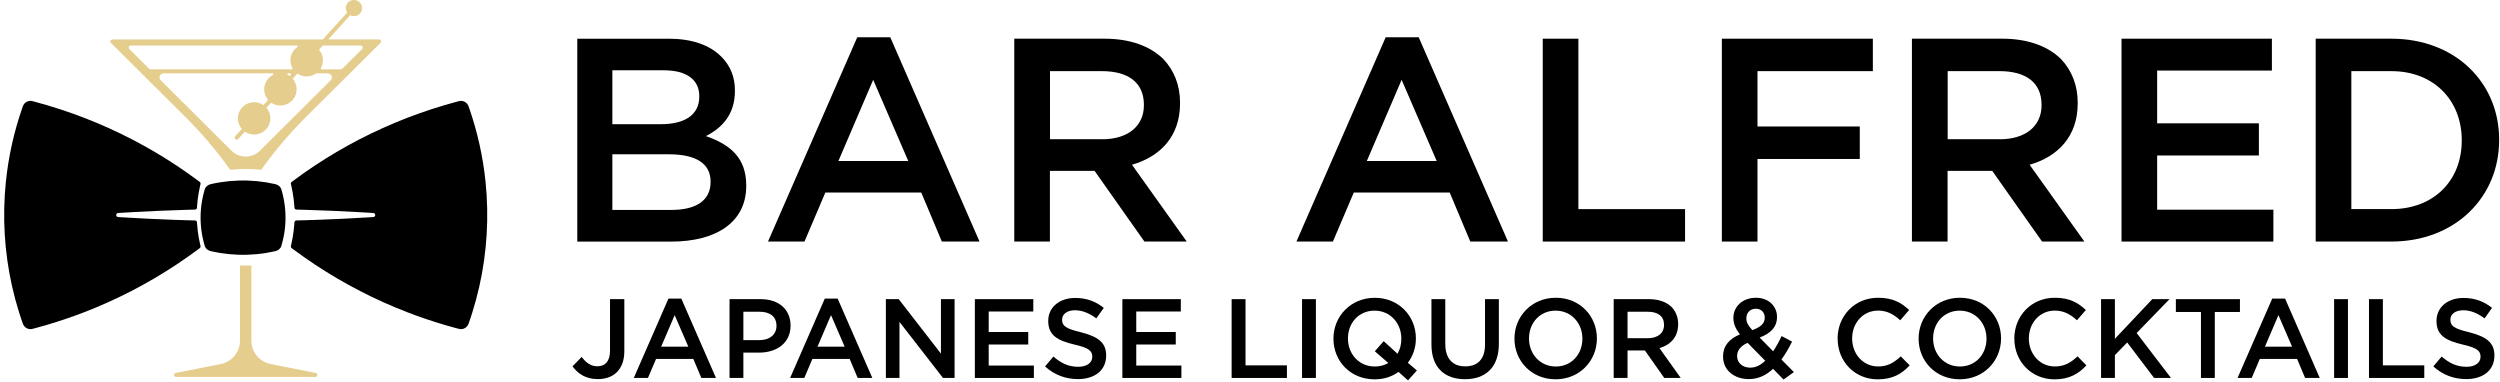
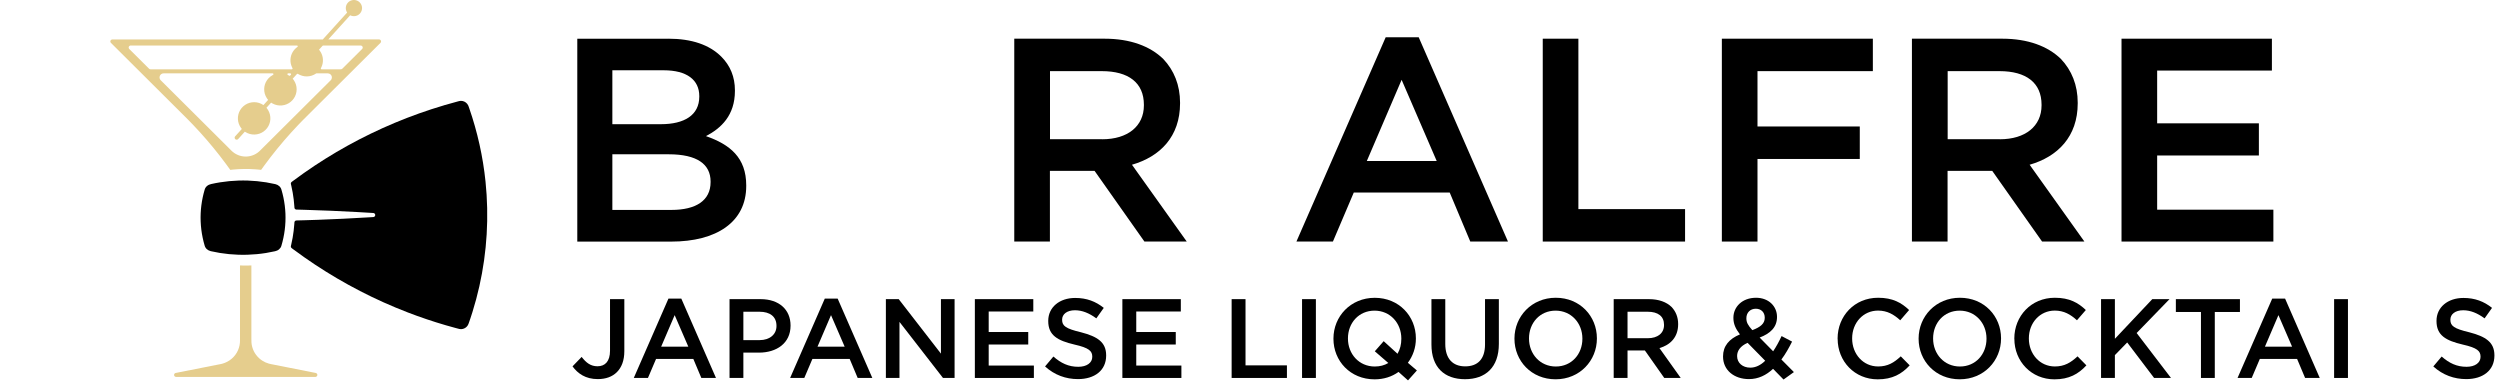
<svg xmlns="http://www.w3.org/2000/svg" width="524" height="80" viewBox="0 0 524 80" fill="none">
  <path d="M231.55 8.11C236.9 8.11 241.09 9.69 243.82 12.36C246.07 14.73 247.34 17.83 247.34 21.53V21.65C247.34 28.64 243.15 32.83 237.26 34.53C241.09 39.9 244.91 45.26 248.74 50.63H239.87C236.39 45.69 232.91 40.75 229.42 35.81H220.06V50.63H212.59V8.11H231.54H231.55ZM231.01 29.19C236.36 29.19 239.76 26.46 239.76 22.08V21.96C239.76 17.34 236.54 14.91 230.95 14.91H220.08V29.18H231.01V29.19Z" fill="black" />
-   <path d="M160.97 50.63L179.68 7.81H186.6L205.31 50.63H197.41L193.1 40.36H172.99L168.62 50.63H160.97ZM190.37 33.74L183.02 16.73L175.73 33.74H190.37Z" fill="black" />
  <path d="M140.07 8.11C144.99 8.11 148.7 9.39 151.19 11.88C153.07 13.76 154.04 16.13 154.04 18.93V19.05C154.04 24.21 151.12 26.89 147.97 28.53C153.01 30.29 156.41 33.03 156.41 38.86V38.98C156.41 46.57 150.15 50.64 140.68 50.64H121V8.12H140.07V8.11ZM146.57 20.14C146.57 16.74 143.96 14.73 139.1 14.73H128.35V26.03H138.55C143.41 26.03 146.57 24.15 146.57 20.26V20.14ZM148.94 38.05C148.94 34.41 146.09 32.34 140.19 32.34H128.35V44H140.74C145.84 44 148.94 42.06 148.94 38.17V38.05Z" fill="black" />
  <path d="M271.73 50.63L290.44 7.81H297.36L316.07 50.63H308.17L303.86 40.36H283.75L279.38 50.63H271.73ZM301.13 33.74L293.78 16.73L286.49 33.74H301.13Z" fill="black" />
  <path d="M323.36 50.63V8.11H330.83V43.83H353.19V50.63H323.36Z" fill="black" />
  <path d="M360.9 50.63V8.11H392.55V14.91H368.37V26.51H389.81V33.32H368.37V50.63H360.9Z" fill="black" />
  <path d="M419.7 8.11C425.05 8.11 429.24 9.69 431.97 12.36C434.22 14.73 435.49 17.83 435.49 21.53V21.65C435.49 28.64 431.3 32.83 425.41 34.53C429.24 39.9 433.06 45.26 436.89 50.63H428.02C424.54 45.69 421.06 40.75 417.57 35.81H408.21V50.63H400.74V8.11H419.69H419.7ZM419.16 29.19C424.51 29.19 427.91 26.46 427.91 22.08V21.96C427.91 17.34 424.69 14.91 419.1 14.91H408.23V29.18H419.16V29.19Z" fill="black" />
  <path d="M444.67 50.63V8.11H476.19V14.79H452.14V25.85H473.46V32.59H452.14V43.95H476.5V50.63H444.67Z" fill="black" />
-   <path d="M501.22 8.11C514.58 8.11 523.82 17.28 523.82 29.25V29.37C523.82 41.34 514.59 50.63 501.22 50.63H485.37V8.11H501.22ZM501.22 43.83C510.15 43.83 515.98 37.82 515.98 29.49V29.37C515.98 21.05 510.15 14.91 501.22 14.91H492.84V43.82H501.22V43.83Z" fill="black" />
  <path d="M120 76.79C120.64 76.13 121.27 75.47 121.91 74.81C122.88 76.06 123.82 76.77 125.24 76.77C126.82 76.77 127.86 75.75 127.86 73.51V62.7H130.86V73.61C130.86 75.59 130.27 77.03 129.3 78C128.33 78.97 126.96 79.46 125.29 79.46C122.74 79.46 121.11 78.3 120 76.79Z" fill="black" />
  <path d="M132.84 79.22L140.11 62.58H142.8L150.07 79.22H147L145.32 75.23H137.51L135.81 79.22H132.84ZM144.27 72.66L141.41 66.05L138.58 72.66H144.27Z" fill="black" />
  <path d="M159.42 62.7C163.29 62.7 165.7 64.9 165.7 68.22V68.27C165.7 71.95 162.75 73.91 159.09 73.91H155.81V79.22H152.91V62.7H159.43H159.42ZM159.19 71.29C161.38 71.29 162.75 70.06 162.75 68.34V68.29C162.75 66.33 161.36 65.34 159.19 65.34H155.81V71.29H159.19Z" fill="black" />
  <path d="M165.61 79.22L172.88 62.58H175.57L182.84 79.22H179.77L178.09 75.23H170.28L168.58 79.22H165.61ZM177.04 72.66L174.18 66.05L171.35 72.66H177.04Z" fill="black" />
  <path d="M185.68 79.22V62.7H188.37L197.22 74.12V62.7H200.08V79.22H197.65L188.53 67.47V79.22H185.68Z" fill="black" />
  <path d="M204.33 79.22V62.7H216.58V65.29H207.23V69.59H215.52V72.21H207.23V76.62H216.7V79.22H204.33Z" fill="black" />
  <path d="M219.04 76.81C219.62 76.12 220.2 75.42 220.79 74.73C222.39 76.12 223.95 76.88 226.01 76.88C227.8 76.88 228.94 76.03 228.94 74.8V74.75C228.94 73.59 228.28 72.91 225.21 72.22C221.69 71.39 219.71 70.31 219.71 67.29V67.24C219.71 64.41 222.07 62.45 225.35 62.45C227.78 62.45 229.65 63.18 231.35 64.53C230.83 65.26 230.31 65.99 229.79 66.73C228.28 65.62 226.82 65.03 225.31 65.03C223.61 65.03 222.62 65.88 222.62 66.99V67.04C222.62 68.31 223.38 68.88 226.56 69.64C230.03 70.54 231.85 71.72 231.85 74.48V74.53C231.85 77.65 229.42 79.46 225.95 79.46C223.4 79.46 221.04 78.61 219.06 76.82L219.04 76.81Z" fill="black" />
  <path d="M235.25 79.22V62.7H247.5V65.29H238.16V69.59H246.44V72.21H238.16V76.62H247.62V79.22H235.25Z" fill="black" />
  <path d="M258.15 79.22V62.7H261.06V76.58H269.74V79.22H258.15Z" fill="black" />
  <path d="M275.81 62.7H272.91V79.22H275.81V62.7Z" fill="black" />
  <path d="M293.14 77.95C291.72 78.97 290.02 79.51 288.11 79.51C283.03 79.51 279.49 75.66 279.49 71.01V70.96C279.49 66.33 283.08 62.42 288.15 62.42C293.22 62.42 296.77 66.27 296.77 70.92V70.97C296.77 72.86 296.16 74.6 295.09 76.04C295.72 76.58 296.35 77.11 296.98 77.65C296.36 78.34 295.74 79.03 295.12 79.73C294.46 79.14 293.8 78.55 293.14 77.96V77.95ZM290.99 76.08L288.16 73.63C288.78 72.92 289.4 72.21 290.02 71.51C290.99 72.39 291.96 73.27 292.92 74.15C293.46 73.23 293.72 72.17 293.72 71.01V70.96C293.72 67.75 291.41 65.11 288.1 65.11C284.79 65.11 282.53 67.71 282.53 70.92V70.97C282.53 74.18 284.84 76.82 288.15 76.82C289.21 76.82 290.16 76.58 290.98 76.09L290.99 76.08Z" fill="black" />
  <path d="M300.03 72.21V62.7H302.93V72.09C302.93 75.18 304.49 76.79 307.11 76.79C309.73 76.79 311.26 75.26 311.26 72.21V62.7H314.16V72.07C314.16 77 311.37 79.48 307.06 79.48C302.75 79.48 300.03 77 300.03 72.21Z" fill="black" />
  <path d="M317.43 71.01V70.96C317.43 66.33 321.02 62.41 326.09 62.41C331.16 62.41 334.71 66.26 334.71 70.91V70.96C334.71 75.59 331.12 79.5 326.05 79.5C320.98 79.5 317.43 75.65 317.43 71V71.01ZM331.67 71.01V70.96C331.67 67.75 329.36 65.11 326.05 65.11C322.74 65.11 320.48 67.71 320.48 70.92V70.97C320.48 74.18 322.79 76.82 326.1 76.82C329.41 76.82 331.67 74.22 331.67 71.01Z" fill="black" />
  <path d="M345.6 62.7C347.68 62.7 349.31 63.31 350.37 64.35C351.24 65.27 351.74 66.47 351.74 67.91V67.96C351.74 70.67 350.11 72.3 347.82 72.96C349.31 75.05 350.79 77.13 352.28 79.22H348.83L344.77 73.46H341.13V79.22H338.23V62.7H345.6ZM345.38 70.89C347.46 70.89 348.78 69.83 348.78 68.13V68.08C348.78 66.29 347.53 65.34 345.36 65.34H341.13V70.89H345.38Z" fill="black" />
  <path d="M371.63 77.31C370.21 78.63 368.56 79.46 366.58 79.46C363.49 79.46 361.15 77.6 361.15 74.74V74.69C361.15 72.54 362.42 71.03 364.69 70.09C363.75 68.86 363.32 67.85 363.32 66.64V66.59C363.32 64.35 365.14 62.41 368.07 62.41C370.69 62.41 372.46 64.18 372.46 66.4V66.45C372.46 68.62 371.02 69.92 368.82 70.75C369.76 71.71 370.71 72.67 371.65 73.63C372.29 72.69 372.88 71.6 373.42 70.44C374.15 70.83 374.88 71.21 375.62 71.6C374.96 72.92 374.23 74.22 373.38 75.35C374.25 76.23 375.13 77.11 376 77.99C375.28 78.51 374.55 79.03 373.83 79.55C373.1 78.8 372.37 78.05 371.64 77.31H371.63ZM369.89 66.62V66.57C369.89 65.46 369.13 64.71 368.02 64.71C366.82 64.71 366.04 65.56 366.04 66.69V66.74C366.04 67.57 366.37 68.18 367.29 69.2C368.99 68.56 369.89 67.83 369.89 66.63V66.62ZM369.98 75.61L366.3 71.86C364.77 72.52 364.1 73.54 364.1 74.6V74.65C364.1 76.07 365.26 77.06 366.86 77.06C367.99 77.06 369.03 76.54 369.98 75.62V75.61Z" fill="black" />
  <path d="M385.16 71.01V70.96C385.16 66.26 388.68 62.41 393.66 62.41C396.73 62.41 398.57 63.47 400.15 64.98C399.53 65.7 398.91 66.41 398.29 67.13C396.94 65.9 395.55 65.1 393.64 65.1C390.52 65.1 388.21 67.67 388.21 70.91V70.96C388.21 74.19 390.5 76.81 393.66 76.81C395.67 76.81 396.99 76.01 398.4 74.69C399.02 75.32 399.64 75.95 400.27 76.58C398.59 78.4 396.63 79.51 393.57 79.51C388.75 79.51 385.17 75.76 385.17 71.01H385.16Z" fill="black" />
  <path d="M402.14 71.01V70.96C402.14 66.33 405.73 62.41 410.8 62.41C415.87 62.41 419.42 66.26 419.42 70.91V70.96C419.42 75.59 415.83 79.5 410.76 79.5C405.69 79.5 402.14 75.65 402.14 71V71.01ZM416.37 71.01V70.96C416.37 67.75 414.06 65.11 410.75 65.11C407.44 65.11 405.18 67.71 405.18 70.92V70.97C405.18 74.18 407.49 76.82 410.8 76.82C414.11 76.82 416.37 74.22 416.37 71.01Z" fill="black" />
  <path d="M422.2 71.01V70.96C422.2 66.26 425.72 62.41 430.7 62.41C433.77 62.41 435.61 63.47 437.19 64.98C436.57 65.7 435.95 66.41 435.33 67.13C433.98 65.9 432.59 65.1 430.68 65.1C427.56 65.1 425.25 67.67 425.25 70.91V70.96C425.25 74.19 427.54 76.81 430.7 76.81C432.71 76.81 434.03 76.01 435.45 74.69C436.07 75.32 436.69 75.95 437.31 76.58C435.63 78.4 433.67 79.51 430.61 79.51C425.79 79.51 422.21 75.76 422.21 71.01H422.2Z" fill="black" />
  <path d="M440.38 79.22V62.7H443.28V71.01L451.12 62.7H454.73L447.84 69.8L455.04 79.22H451.5L445.86 71.78L443.28 74.43V79.22H440.38Z" fill="black" />
  <path d="M461.32 79.22V65.39H456.06V62.7H469.49V65.39H464.22V79.22H461.32Z" fill="black" />
  <path d="M468.99 79.22L476.26 62.58H478.95L486.22 79.22H483.15L481.47 75.23H473.66L471.96 79.22H468.99ZM474.73 72.66H480.42L477.56 66.05L474.73 72.66Z" fill="black" />
  <path d="M492.13 62.7H489.23V79.22H492.13V62.7Z" fill="black" />
-   <path d="M496.54 79.22V62.7H499.45V76.58H508.13V79.22H496.54Z" fill="black" />
  <path d="M510.02 76.81C510.6 76.12 511.18 75.42 511.77 74.73C513.37 76.12 514.93 76.88 516.99 76.88C518.78 76.88 519.92 76.03 519.92 74.8V74.75C519.92 73.59 519.26 72.91 516.19 72.22C512.67 71.39 510.69 70.31 510.69 67.29V67.24C510.69 64.41 513.05 62.45 516.33 62.45C518.76 62.45 520.63 63.18 522.33 64.53C521.81 65.26 521.29 65.99 520.77 66.73C519.26 65.62 517.8 65.03 516.29 65.03C514.59 65.03 513.6 65.88 513.6 66.99V67.04C513.6 68.31 514.36 68.88 517.54 69.64C521.01 70.54 522.83 71.72 522.83 74.48V74.53C522.83 77.65 520.4 79.46 516.93 79.46C514.38 79.46 512.02 78.61 510.04 76.82L510.02 76.81Z" fill="black" />
  <path d="M93.049 22.079C86.038 24.153 79.27 26.986 72.865 30.53C69.702 32.281 66.652 34.188 63.694 36.27C62.958 36.787 62.231 37.313 61.51 37.851C61.421 37.917 61.329 37.986 61.24 38.051C61.222 38.063 61.124 38.138 61.107 38.153C61.062 38.192 61.029 38.233 61.003 38.284C60.976 38.338 60.961 38.392 60.958 38.452C60.955 38.517 60.964 38.556 60.982 38.619C61.012 38.736 61.038 38.855 61.065 38.972C61.172 39.444 61.27 39.916 61.353 40.394C61.519 41.35 61.635 42.306 61.697 43.272C61.7 43.331 61.706 43.391 61.709 43.451C61.712 43.508 61.712 43.565 61.727 43.618C61.756 43.732 61.834 43.827 61.94 43.881C61.991 43.908 62.041 43.923 62.098 43.926C62.121 43.926 62.24 43.929 62.264 43.932C62.377 43.932 62.489 43.938 62.602 43.941C63.053 43.953 63.501 43.965 63.952 43.98C67.601 44.087 71.248 44.243 74.891 44.446C75.802 44.497 76.713 44.551 77.624 44.607C77.736 44.613 77.852 44.622 77.965 44.628C78 44.628 78.267 44.646 78.303 44.652C78.54 44.694 78.695 44.927 78.641 45.163C78.615 45.28 78.54 45.381 78.436 45.441C78.386 45.468 78.336 45.486 78.279 45.492C78.252 45.495 78.223 45.495 78.196 45.498C78.166 45.498 78.14 45.501 78.11 45.504C77.882 45.519 77.656 45.534 77.428 45.546C75.606 45.659 73.784 45.758 71.96 45.847C70.162 45.934 68.364 46.012 66.563 46.075C65.664 46.107 64.765 46.137 63.863 46.161C63.412 46.173 62.964 46.188 62.513 46.197C62.4 46.197 62.288 46.203 62.175 46.206C62.121 46.206 62.068 46.206 62.015 46.224C61.958 46.239 61.908 46.266 61.863 46.305C61.774 46.379 61.721 46.484 61.712 46.6C61.709 46.66 61.706 46.72 61.7 46.78C61.697 46.84 61.691 46.899 61.688 46.959C61.62 47.927 61.504 48.883 61.335 49.837C61.252 50.312 61.154 50.787 61.044 51.256C61.029 51.316 61.018 51.373 61.003 51.432C60.994 51.465 60.967 51.57 60.964 51.603C60.947 51.719 60.979 51.836 61.05 51.925C61.086 51.97 61.13 52.003 61.175 52.036C61.219 52.069 61.264 52.105 61.308 52.138C61.397 52.206 61.489 52.272 61.578 52.338C63.023 53.411 64.495 54.444 65.996 55.44C72.102 59.486 78.626 62.853 85.456 65.48C86.768 65.985 88.091 66.463 89.423 66.911C90.088 67.135 90.755 67.354 91.423 67.563C92.09 67.772 92.761 67.975 93.434 68.172C94.111 68.37 94.787 68.558 95.467 68.74C95.636 68.785 95.805 68.83 95.977 68.874C96.06 68.895 96.146 68.919 96.229 68.94C96.309 68.958 96.392 68.973 96.475 68.979C96.837 69.012 97.199 68.925 97.505 68.731C97.808 68.543 98.042 68.265 98.175 67.933C98.202 67.871 98.223 67.805 98.247 67.742C98.285 67.632 98.324 67.524 98.362 67.413C98.439 67.195 98.514 66.974 98.588 66.756C98.736 66.317 98.879 65.874 99.018 65.429C99.579 63.639 100.062 61.834 100.472 60.006C102.086 52.819 102.522 45.414 101.768 38.084C101.228 32.828 100.077 27.652 98.345 22.662C98.297 22.521 98.25 22.384 98.196 22.244C98.175 22.19 98.155 22.136 98.128 22.085C98.075 21.975 98.009 21.873 97.935 21.777C97.775 21.577 97.57 21.413 97.339 21.302C97.11 21.195 96.858 21.138 96.606 21.141C96.487 21.141 96.372 21.156 96.256 21.183C96.185 21.198 95.974 21.255 95.903 21.276C94.947 21.526 93.998 21.792 93.052 22.073L93.049 22.079Z" fill="black" />
  <path d="M57.706 38.593C58.023 38.664 58.309 38.813 58.535 39.019C58.651 39.123 58.745 39.239 58.824 39.368C58.905 39.502 58.946 39.61 58.99 39.758C59.153 40.305 59.292 40.855 59.408 41.41C59.643 42.534 59.782 43.658 59.829 44.801C59.92 47.071 59.631 49.341 58.974 51.536C58.893 51.814 58.723 52.064 58.488 52.262C58.368 52.364 58.236 52.446 58.089 52.515C57.935 52.586 57.812 52.622 57.643 52.66C57.018 52.803 56.39 52.924 55.755 53.026C54.471 53.232 53.186 53.353 51.88 53.394C49.285 53.474 46.691 53.221 44.182 52.647C43.864 52.575 43.579 52.427 43.353 52.221C43.236 52.116 43.142 52.001 43.064 51.872C42.982 51.737 42.941 51.63 42.897 51.481C42.734 50.935 42.596 50.385 42.48 49.83C42.244 48.706 42.106 47.582 42.059 46.439C41.968 44.169 42.257 41.899 42.913 39.703C42.995 39.425 43.164 39.175 43.4 38.978C43.519 38.876 43.651 38.793 43.799 38.725C43.953 38.653 44.075 38.618 44.245 38.579C44.87 38.436 45.498 38.315 46.132 38.214C47.417 38.008 48.701 37.887 50.008 37.845C52.602 37.766 55.196 38.019 57.706 38.593Z" fill="black" />
-   <path d="M9.951 22.079C16.962 24.153 23.73 26.986 30.135 30.53C33.298 32.281 36.348 34.188 39.306 36.27C40.042 36.787 40.769 37.313 41.49 37.851C41.579 37.917 41.671 37.986 41.76 38.051C41.778 38.063 41.876 38.138 41.893 38.153C41.938 38.192 41.971 38.233 41.997 38.284C42.024 38.338 42.039 38.392 42.042 38.452C42.045 38.517 42.036 38.556 42.018 38.619C41.988 38.736 41.962 38.855 41.935 38.972C41.828 39.444 41.73 39.916 41.647 40.394C41.481 41.35 41.365 42.306 41.303 43.272C41.3 43.331 41.294 43.391 41.291 43.451C41.288 43.508 41.288 43.565 41.273 43.618C41.244 43.732 41.166 43.827 41.06 43.881C41.009 43.908 40.959 43.923 40.902 43.926C40.879 43.926 40.76 43.929 40.736 43.932C40.623 43.932 40.511 43.938 40.398 43.941C39.947 43.953 39.499 43.965 39.048 43.98C35.399 44.087 31.752 44.243 28.109 44.446C27.198 44.497 26.287 44.551 25.377 44.607C25.264 44.613 25.148 44.622 25.035 44.628C25 44.628 24.733 44.646 24.697 44.652C24.46 44.694 24.305 44.927 24.359 45.163C24.386 45.28 24.46 45.381 24.564 45.441C24.614 45.468 24.664 45.486 24.721 45.492C24.747 45.495 24.777 45.495 24.804 45.498C24.834 45.498 24.86 45.501 24.89 45.504C25.118 45.519 25.344 45.534 25.572 45.546C27.394 45.659 29.216 45.758 31.04 45.847C32.838 45.934 34.636 46.012 36.437 46.075C37.336 46.107 38.235 46.137 39.137 46.161C39.588 46.173 40.036 46.188 40.487 46.197C40.6 46.197 40.712 46.203 40.825 46.206C40.879 46.206 40.932 46.206 40.986 46.224C41.042 46.239 41.092 46.266 41.137 46.305C41.226 46.379 41.279 46.484 41.288 46.6C41.291 46.66 41.294 46.72 41.3 46.78C41.303 46.84 41.309 46.899 41.312 46.959C41.38 47.927 41.496 48.883 41.665 49.837C41.748 50.312 41.846 50.787 41.956 51.256C41.971 51.316 41.982 51.373 41.997 51.432C42.006 51.465 42.033 51.57 42.036 51.603C42.054 51.719 42.021 51.836 41.95 51.925C41.914 51.97 41.87 52.003 41.825 52.036C41.781 52.069 41.736 52.105 41.692 52.138C41.603 52.206 41.511 52.272 41.422 52.338C39.977 53.411 38.505 54.444 37.004 55.44C30.898 59.486 24.374 62.853 17.544 65.48C16.232 65.985 14.909 66.463 13.577 66.911C12.912 67.135 12.245 67.354 11.577 67.563C10.91 67.772 10.239 67.975 9.566 68.172C8.889 68.37 8.213 68.558 7.533 68.74C7.364 68.785 7.192 68.83 7.023 68.874C6.94 68.895 6.854 68.919 6.771 68.94C6.691 68.958 6.608 68.973 6.525 68.979C6.163 69.012 5.801 68.925 5.495 68.731C5.192 68.543 4.958 68.265 4.825 67.933C4.798 67.871 4.777 67.805 4.753 67.742C4.715 67.632 4.676 67.524 4.638 67.413C4.561 67.195 4.486 66.974 4.412 66.756C4.264 66.317 4.121 65.874 3.982 65.429C3.421 63.639 2.938 61.834 2.528 60.006C0.914 52.819 0.478 45.414 1.232 38.084C1.772 32.828 2.923 27.652 4.655 22.662C4.703 22.521 4.75 22.384 4.804 22.244C4.825 22.19 4.845 22.136 4.872 22.085C4.925 21.975 4.991 21.873 5.065 21.777C5.225 21.577 5.43 21.413 5.661 21.302C5.89 21.195 6.142 21.138 6.394 21.141C6.513 21.141 6.628 21.156 6.744 21.183C6.815 21.198 7.026 21.255 7.097 21.276C8.053 21.526 9.002 21.792 9.948 22.073L9.951 22.079Z" fill="black" />
  <path d="M66.181 78.174C66.44 78.224 66.589 78.494 66.491 78.738C66.443 78.859 66.342 78.947 66.217 78.985C66.187 78.994 66.157 79 66.128 79C66.122 79 66.113 79 66.107 79C66.035 79 65.964 79 65.89 79H36.94C36.919 79 36.898 79 36.878 79C36.863 79 36.845 79 36.83 78.994C36.759 78.982 36.702 78.959 36.646 78.915C36.538 78.832 36.476 78.706 36.479 78.571C36.482 78.433 36.556 78.306 36.672 78.23C36.699 78.212 36.729 78.197 36.762 78.189C36.776 78.183 36.791 78.18 36.806 78.177C36.824 78.174 36.839 78.171 36.857 78.168C36.949 78.15 37.044 78.13 37.136 78.112C37.324 78.074 37.511 78.038 37.699 78C39.198 77.703 40.698 77.406 42.194 77.112C43.215 76.909 44.239 76.71 45.259 76.507C45.515 76.457 45.771 76.407 46.024 76.357C46.131 76.336 46.238 76.316 46.342 76.292C46.363 76.286 46.384 76.283 46.404 76.277C46.488 76.257 46.571 76.236 46.654 76.213C46.824 76.166 46.988 76.11 47.151 76.042C47.493 75.907 47.809 75.736 48.115 75.531C48.743 75.107 49.264 74.548 49.639 73.896C50.002 73.266 50.222 72.567 50.284 71.843C50.299 71.679 50.302 71.517 50.302 71.352V55.637C50.302 55.637 50.302 55.634 50.305 55.634H50.314C50.314 55.634 50.335 55.634 50.347 55.634C50.388 55.634 50.433 55.637 50.475 55.64C50.561 55.643 50.644 55.646 50.731 55.648C50.9 55.654 51.07 55.657 51.239 55.657C51.579 55.66 51.921 55.657 52.26 55.648C52.346 55.648 52.429 55.643 52.516 55.64C52.557 55.64 52.602 55.637 52.644 55.634C52.656 55.634 52.664 55.634 52.676 55.634C52.682 55.634 52.688 55.634 52.691 55.634C52.697 55.634 52.691 55.64 52.691 55.643V71.029C52.691 71.288 52.685 71.543 52.706 71.802C52.801 73.058 53.376 74.228 54.31 75.081C54.7 75.439 55.146 75.73 55.631 75.951C55.863 76.057 56.098 76.142 56.342 76.21C56.687 76.307 57.041 76.365 57.392 76.433L66.178 78.171L66.181 78.174Z" fill="#E5CD8D" />
  <path d="M79.74 8.992C75 13.711 70.263 18.427 65.523 23.145C64.907 23.759 64.284 24.372 63.671 24.991C63.542 25.123 63.41 25.255 63.281 25.386C63.022 25.649 62.764 25.916 62.508 26.185C61.997 26.721 61.492 27.262 60.996 27.813C60.001 28.911 59.036 30.036 58.099 31.185C57.164 32.334 56.259 33.504 55.384 34.701C55.165 35 54.949 35.299 54.735 35.601C54.735 35.601 54.72 35.601 54.717 35.601C54.711 35.601 54.705 35.601 54.699 35.601H54.663C54.639 35.595 54.615 35.592 54.591 35.589C54.543 35.583 54.492 35.577 54.444 35.574C54.344 35.562 54.248 35.553 54.149 35.544C53.951 35.526 53.755 35.509 53.557 35.494C52.766 35.434 51.976 35.41 51.182 35.419C50.416 35.428 49.652 35.47 48.886 35.541C48.697 35.559 48.504 35.58 48.315 35.601C48.303 35.601 48.291 35.601 48.279 35.604C48.279 35.604 48.264 35.607 48.261 35.604C48.258 35.598 48.255 35.595 48.252 35.589C48.24 35.571 48.225 35.553 48.213 35.535C48.186 35.5 48.162 35.464 48.135 35.428C48.083 35.356 48.029 35.281 47.978 35.209C47.768 34.919 47.557 34.629 47.347 34.342C46.496 33.19 45.616 32.059 44.705 30.951C43.794 29.841 42.859 28.758 41.895 27.696C41.414 27.166 40.924 26.643 40.428 26.125C40.181 25.868 39.932 25.611 39.679 25.353C39.553 25.225 39.427 25.099 39.304 24.97C38.549 24.21 37.786 23.456 37.025 22.699C34.071 19.758 31.119 16.82 28.164 13.879C26.689 12.409 25.21 10.937 23.734 9.468C23.575 9.309 23.412 9.151 23.253 8.989C23.25 8.986 23.247 8.983 23.241 8.977C23.235 8.968 23.226 8.962 23.22 8.953C23.208 8.935 23.196 8.918 23.184 8.9C23.094 8.744 23.112 8.549 23.229 8.415C23.301 8.331 23.406 8.277 23.517 8.268C23.599 8.262 23.677 8.268 23.758 8.268H67.63C67.63 8.268 67.651 8.277 67.663 8.268C67.663 8.268 67.666 8.262 67.669 8.259C67.672 8.256 67.675 8.25 67.678 8.247L67.699 8.223C67.726 8.193 67.753 8.161 67.783 8.131C67.837 8.071 67.894 8.008 67.948 7.945C68.06 7.822 68.171 7.7 68.282 7.577L68.949 6.841C69.394 6.35 69.839 5.86 70.281 5.369C70.726 4.878 71.171 4.387 71.612 3.897C71.835 3.651 72.057 3.406 72.28 3.161C72.391 3.038 72.502 2.915 72.613 2.793C72.64 2.763 72.668 2.733 72.698 2.7C72.713 2.685 72.725 2.67 72.74 2.655C72.746 2.646 72.755 2.64 72.761 2.631C72.761 2.631 72.761 2.625 72.758 2.625C72.758 2.625 72.758 2.622 72.755 2.619C72.755 2.616 72.749 2.61 72.746 2.607C72.704 2.541 72.668 2.472 72.634 2.404C72.346 1.775 72.466 1.036 72.941 0.534C73.413 0.037 74.134 -0.131 74.778 0.106C75.412 0.342 75.847 0.929 75.884 1.602C75.92 2.275 75.556 2.903 74.952 3.209C74.579 3.397 74.152 3.442 73.749 3.337C73.656 3.313 73.566 3.28 73.479 3.241C73.458 3.232 73.437 3.22 73.416 3.212C73.41 3.212 73.407 3.206 73.401 3.203C73.401 3.203 73.395 3.2 73.395 3.203C73.395 3.203 73.392 3.209 73.389 3.209C73.38 3.218 73.371 3.226 73.365 3.235C73.332 3.271 73.299 3.31 73.266 3.346C73.13 3.496 72.998 3.642 72.863 3.792C72.328 4.384 71.79 4.977 71.255 5.569C70.72 6.162 70.182 6.754 69.647 7.347C69.379 7.643 69.112 7.939 68.841 8.235C68.832 8.244 68.823 8.253 68.817 8.262C68.808 8.271 68.829 8.262 68.835 8.262H79.373C79.4 8.262 79.427 8.262 79.454 8.262C79.46 8.262 79.466 8.262 79.472 8.262C79.496 8.262 79.521 8.268 79.545 8.274C79.644 8.298 79.734 8.358 79.794 8.442C79.914 8.609 79.896 8.84 79.749 8.986L79.74 8.992ZM71.745 14.405C72.478 13.675 73.212 12.945 73.945 12.215L75.418 10.749C75.541 10.626 75.664 10.503 75.784 10.384C75.826 10.342 75.869 10.3 75.911 10.258C75.917 10.252 75.923 10.246 75.926 10.24C75.947 10.216 75.965 10.189 75.98 10.159C76.013 10.096 76.028 10.034 76.028 9.965C76.028 9.845 75.977 9.734 75.89 9.654C75.844 9.612 75.793 9.582 75.733 9.564C75.706 9.555 75.676 9.549 75.646 9.546C75.631 9.546 75.619 9.546 75.604 9.546C75.448 9.546 75.288 9.546 75.132 9.546H67.753C67.753 9.546 67.729 9.546 67.717 9.546C67.699 9.546 67.684 9.552 67.666 9.558C67.633 9.573 67.609 9.594 67.585 9.621C67.54 9.672 67.492 9.722 67.447 9.773C67.353 9.875 67.26 9.977 67.17 10.082C67.083 10.177 66.999 10.273 66.911 10.369C66.899 10.381 66.89 10.393 66.878 10.405C66.878 10.405 66.872 10.411 66.869 10.414C66.869 10.414 66.869 10.414 66.866 10.417C66.866 10.417 66.863 10.417 66.863 10.42C66.869 10.425 66.872 10.431 66.878 10.438C66.899 10.461 66.918 10.485 66.936 10.506C66.975 10.554 67.011 10.602 67.047 10.653C67.197 10.862 67.32 11.078 67.419 11.314C67.627 11.802 67.717 12.332 67.681 12.858C67.663 13.121 67.618 13.376 67.54 13.63C67.504 13.753 67.459 13.87 67.407 13.986C67.383 14.043 67.356 14.1 67.329 14.154C67.314 14.181 67.302 14.208 67.287 14.235C67.272 14.261 67.254 14.288 67.248 14.318C67.23 14.384 67.254 14.45 67.305 14.492C67.332 14.513 67.359 14.525 67.395 14.528C67.428 14.531 67.462 14.528 67.492 14.528H71.384C71.459 14.528 71.504 14.528 71.576 14.504C71.639 14.483 71.694 14.45 71.742 14.402L71.745 14.405ZM31.552 14.531H61.101C61.134 14.531 61.167 14.534 61.2 14.525C61.267 14.507 61.315 14.45 61.324 14.384C61.33 14.348 61.324 14.318 61.309 14.285C61.294 14.258 61.279 14.232 61.264 14.205C61.234 14.151 61.206 14.094 61.182 14.037C61.128 13.92 61.083 13.804 61.044 13.681C60.876 13.163 60.834 12.616 60.921 12.077C61.011 11.533 61.234 11.018 61.567 10.578C61.727 10.369 61.901 10.186 62.105 10.019C62.153 9.98 62.201 9.941 62.252 9.905C62.277 9.887 62.301 9.869 62.328 9.851C62.355 9.833 62.379 9.809 62.394 9.779C62.424 9.716 62.415 9.645 62.367 9.594C62.343 9.567 62.316 9.549 62.28 9.54C62.271 9.54 62.265 9.537 62.255 9.537C62.252 9.537 62.246 9.537 62.243 9.537C62.234 9.537 62.228 9.537 62.219 9.537H27.747C27.626 9.537 27.506 9.537 27.386 9.537C27.371 9.537 27.356 9.537 27.341 9.54C27.308 9.543 27.278 9.552 27.248 9.561C27.184 9.585 27.133 9.618 27.085 9.666C26.995 9.755 26.953 9.884 26.968 10.01C26.977 10.075 26.995 10.132 27.031 10.189C27.049 10.219 27.073 10.246 27.097 10.27C28.032 11.2 28.967 12.131 29.902 13.062C30.136 13.295 30.37 13.528 30.602 13.759C30.818 13.974 31.032 14.19 31.251 14.405C31.263 14.417 31.275 14.426 31.287 14.435C31.311 14.456 31.338 14.471 31.369 14.486C31.429 14.513 31.486 14.528 31.552 14.528V14.531ZM60.819 15.826C60.849 15.793 60.876 15.764 60.906 15.731C60.921 15.713 60.978 15.653 60.99 15.632C61.035 15.554 61.011 15.455 60.936 15.404C60.894 15.377 60.861 15.377 60.813 15.377H60.425C60.404 15.377 60.383 15.377 60.362 15.383C60.341 15.389 60.32 15.399 60.302 15.41C60.266 15.437 60.242 15.473 60.236 15.518C60.227 15.56 60.236 15.605 60.263 15.644C60.293 15.686 60.32 15.698 60.362 15.719C60.437 15.758 60.512 15.802 60.587 15.847C60.605 15.859 60.623 15.868 60.641 15.877C60.663 15.883 60.684 15.886 60.708 15.886C60.753 15.883 60.792 15.862 60.822 15.829L60.819 15.826ZM68.709 15.377H66.461C66.418 15.377 66.376 15.377 66.334 15.377C66.313 15.377 66.292 15.383 66.274 15.389C66.256 15.399 66.238 15.41 66.223 15.419C66.091 15.509 65.953 15.59 65.808 15.662C65.502 15.814 65.192 15.913 64.856 15.97C64.182 16.084 63.491 15.994 62.872 15.713C62.8 15.68 62.727 15.644 62.655 15.605C62.619 15.587 62.586 15.566 62.55 15.545C62.532 15.536 62.517 15.524 62.499 15.515C62.481 15.506 62.466 15.494 62.448 15.485C62.412 15.464 62.367 15.458 62.325 15.467C62.304 15.473 62.286 15.479 62.268 15.494C62.249 15.506 62.237 15.521 62.222 15.536C62.165 15.599 62.111 15.659 62.054 15.722C61.832 15.967 61.609 16.215 61.384 16.461C61.378 16.47 61.369 16.476 61.363 16.485C61.36 16.488 61.357 16.494 61.354 16.497C61.354 16.497 61.348 16.497 61.351 16.503C61.351 16.503 61.354 16.506 61.357 16.509C61.369 16.523 61.381 16.538 61.393 16.553C61.417 16.583 61.441 16.613 61.465 16.643C61.513 16.706 61.558 16.769 61.603 16.835C61.694 16.969 61.775 17.11 61.844 17.257C61.994 17.568 62.09 17.882 62.141 18.223C62.243 18.905 62.132 19.602 61.826 20.222C61.54 20.796 61.101 21.278 60.554 21.613C59.962 21.975 59.274 22.149 58.583 22.11C58.237 22.092 57.912 22.023 57.588 21.903C57.434 21.846 57.287 21.781 57.146 21.703C57.077 21.667 57.011 21.625 56.941 21.583C56.908 21.562 56.875 21.541 56.845 21.52C56.842 21.52 56.836 21.514 56.833 21.511C56.833 21.511 56.83 21.511 56.827 21.508C56.821 21.517 56.812 21.523 56.806 21.532C56.791 21.547 56.779 21.562 56.764 21.577C56.542 21.826 56.316 22.071 56.094 22.319C56.037 22.382 55.983 22.442 55.925 22.505C55.91 22.52 55.898 22.535 55.883 22.553C55.877 22.562 55.868 22.568 55.862 22.577C55.859 22.58 55.856 22.586 55.853 22.588C55.853 22.588 55.85 22.591 55.847 22.595C55.871 22.627 55.898 22.654 55.922 22.684C56.022 22.807 56.112 22.936 56.193 23.073C56.908 24.267 56.818 25.778 55.965 26.879C55.12 27.971 53.695 28.447 52.361 28.079C52.042 27.992 51.75 27.864 51.468 27.69C51.435 27.669 51.402 27.648 51.369 27.627C51.354 27.615 51.336 27.606 51.321 27.594C51.321 27.594 51.318 27.597 51.315 27.6C51.312 27.603 51.309 27.609 51.306 27.612C51.3 27.621 51.291 27.627 51.285 27.636C51.227 27.699 51.173 27.759 51.116 27.822L50.78 28.193C50.557 28.441 50.332 28.686 50.109 28.935C50.052 28.998 49.998 29.058 49.941 29.12C49.914 29.15 49.887 29.177 49.854 29.201C49.818 29.225 49.782 29.246 49.743 29.258C49.58 29.312 49.4 29.264 49.286 29.135C49.169 29.004 49.148 28.815 49.229 28.66C49.247 28.624 49.271 28.594 49.298 28.564C49.325 28.534 49.355 28.501 49.382 28.471L49.55 28.286C49.773 28.04 49.998 27.792 50.221 27.547L50.554 27.175C50.581 27.146 50.611 27.113 50.638 27.083C50.653 27.068 50.665 27.053 50.68 27.038C50.68 27.038 50.683 27.035 50.686 27.032V27.026C50.683 27.023 50.68 27.02 50.677 27.014C50.671 27.008 50.665 26.999 50.659 26.993C50.608 26.933 50.56 26.873 50.515 26.81C50.32 26.544 50.169 26.263 50.058 25.949C49.595 24.653 49.962 23.211 50.987 22.289C52.024 21.359 53.527 21.152 54.777 21.769C54.919 21.837 55.054 21.915 55.183 22.005C55.192 22.011 55.198 22.017 55.207 22.02C55.207 22.02 55.21 22.02 55.213 22.023C55.216 22.023 55.216 22.023 55.219 22.02L55.228 22.008C55.243 21.993 55.255 21.978 55.27 21.963C55.297 21.933 55.327 21.9 55.354 21.87L55.523 21.685C55.745 21.44 55.971 21.191 56.193 20.946C56.193 20.946 56.196 20.943 56.199 20.94C56.199 20.94 56.199 20.937 56.199 20.934C56.196 20.931 56.193 20.925 56.19 20.922C56.184 20.913 56.178 20.907 56.169 20.898C56.157 20.883 56.142 20.868 56.13 20.85C56.103 20.817 56.079 20.787 56.055 20.754C56.007 20.689 55.959 20.623 55.913 20.554C55.823 20.413 55.742 20.267 55.673 20.114C55.532 19.8 55.441 19.486 55.399 19.145C55.228 17.789 55.889 16.461 57.08 15.778C57.116 15.758 57.152 15.74 57.185 15.719C57.221 15.701 57.257 15.686 57.284 15.65C57.338 15.581 57.332 15.482 57.269 15.422C57.239 15.393 57.197 15.377 57.155 15.374C57.113 15.374 57.071 15.374 57.029 15.374H34.338C34.269 15.374 34.2 15.374 34.134 15.389C34.062 15.402 33.995 15.425 33.932 15.455C33.671 15.575 33.49 15.82 33.448 16.102C33.427 16.245 33.442 16.392 33.496 16.526C33.524 16.592 33.554 16.655 33.596 16.712C33.617 16.739 33.638 16.766 33.659 16.793C33.665 16.799 33.671 16.805 33.677 16.811C33.755 16.892 33.836 16.969 33.917 17.05C34.437 17.568 34.957 18.085 35.477 18.603C39.252 22.361 43.028 26.119 46.803 29.877C47.329 30.401 47.855 30.925 48.381 31.448C48.438 31.505 48.495 31.562 48.552 31.619C48.576 31.643 48.603 31.667 48.627 31.691C48.679 31.738 48.733 31.783 48.787 31.828C48.895 31.921 49.009 32.005 49.126 32.086C49.367 32.247 49.616 32.382 49.887 32.495C50.416 32.714 50.984 32.822 51.555 32.816C52.129 32.81 52.694 32.684 53.22 32.454C53.485 32.337 53.731 32.196 53.969 32.026C54.083 31.942 54.194 31.855 54.299 31.762C54.35 31.718 54.401 31.67 54.453 31.619C54.528 31.547 54.6 31.472 54.675 31.397C55.201 30.874 55.727 30.35 56.253 29.826C57.305 28.779 58.357 27.732 59.409 26.685C62.289 23.818 65.171 20.949 68.051 18.082C68.411 17.723 68.772 17.364 69.13 17.008C69.193 16.945 69.259 16.88 69.322 16.817C69.325 16.814 69.331 16.808 69.334 16.805C69.349 16.787 69.364 16.769 69.379 16.751C69.409 16.712 69.436 16.673 69.46 16.631C69.556 16.455 69.587 16.251 69.547 16.057C69.466 15.662 69.118 15.377 68.712 15.377H68.709Z" fill="#E5CD8D" />
</svg>